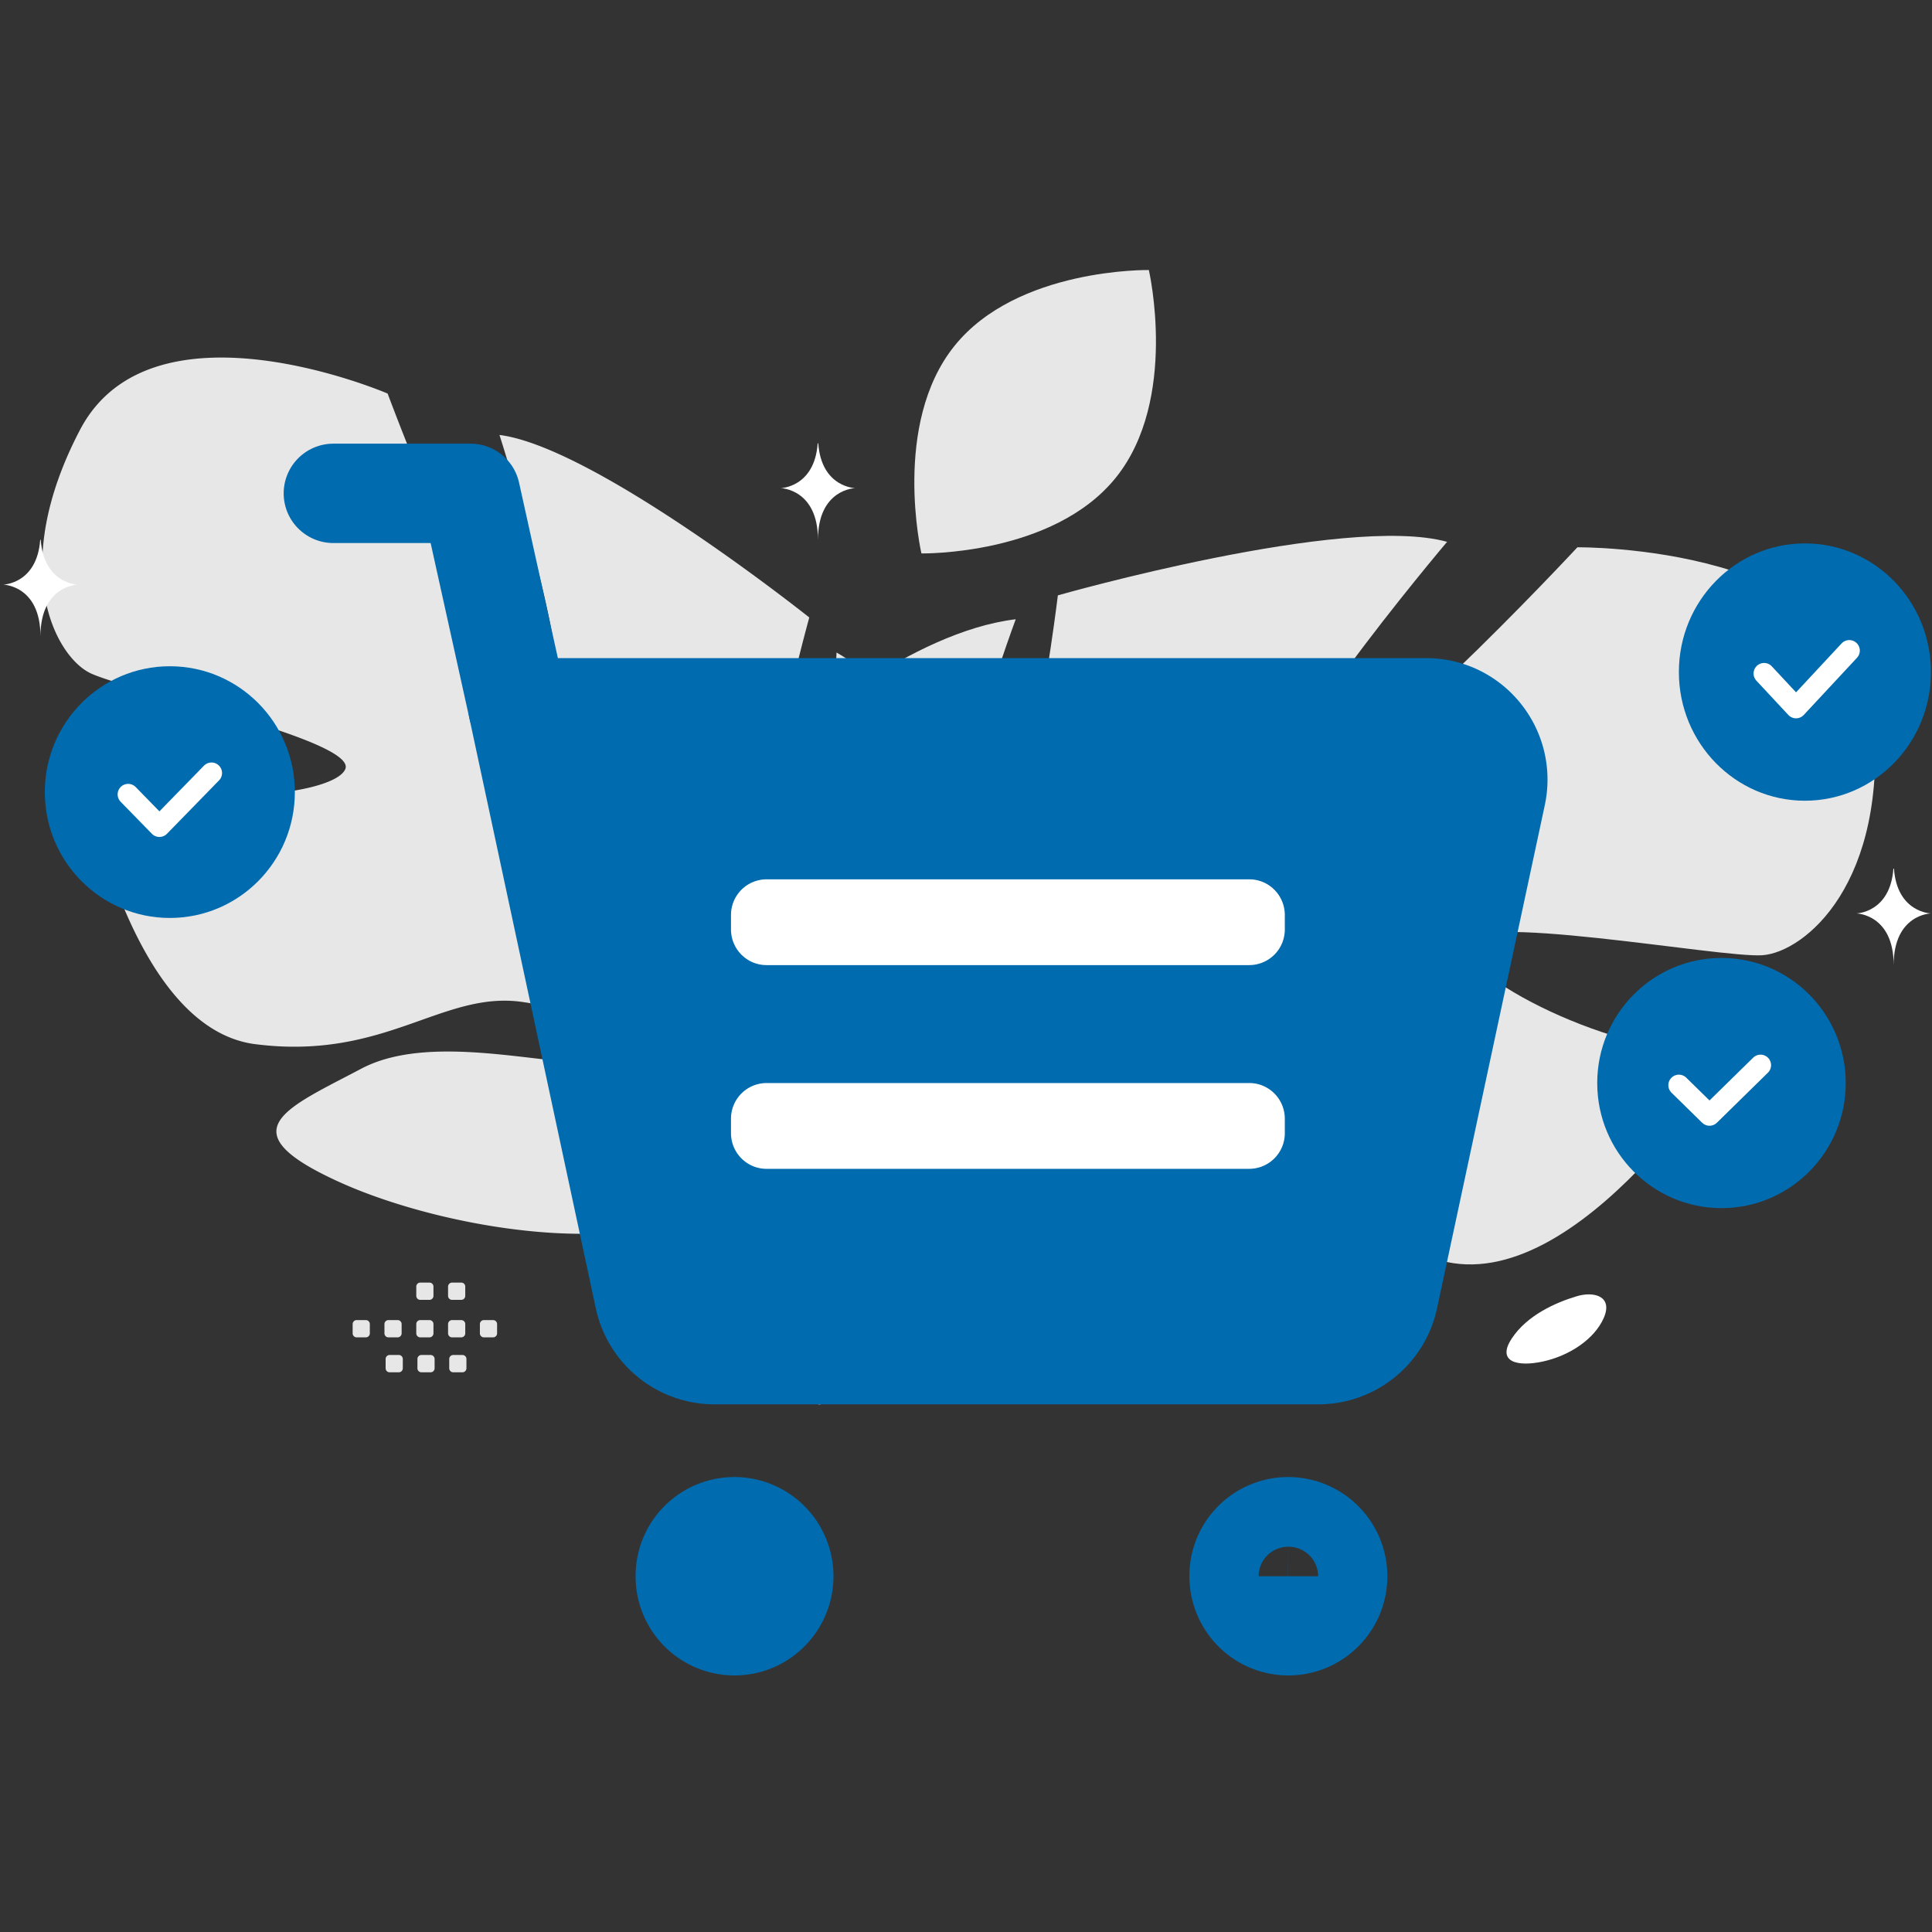
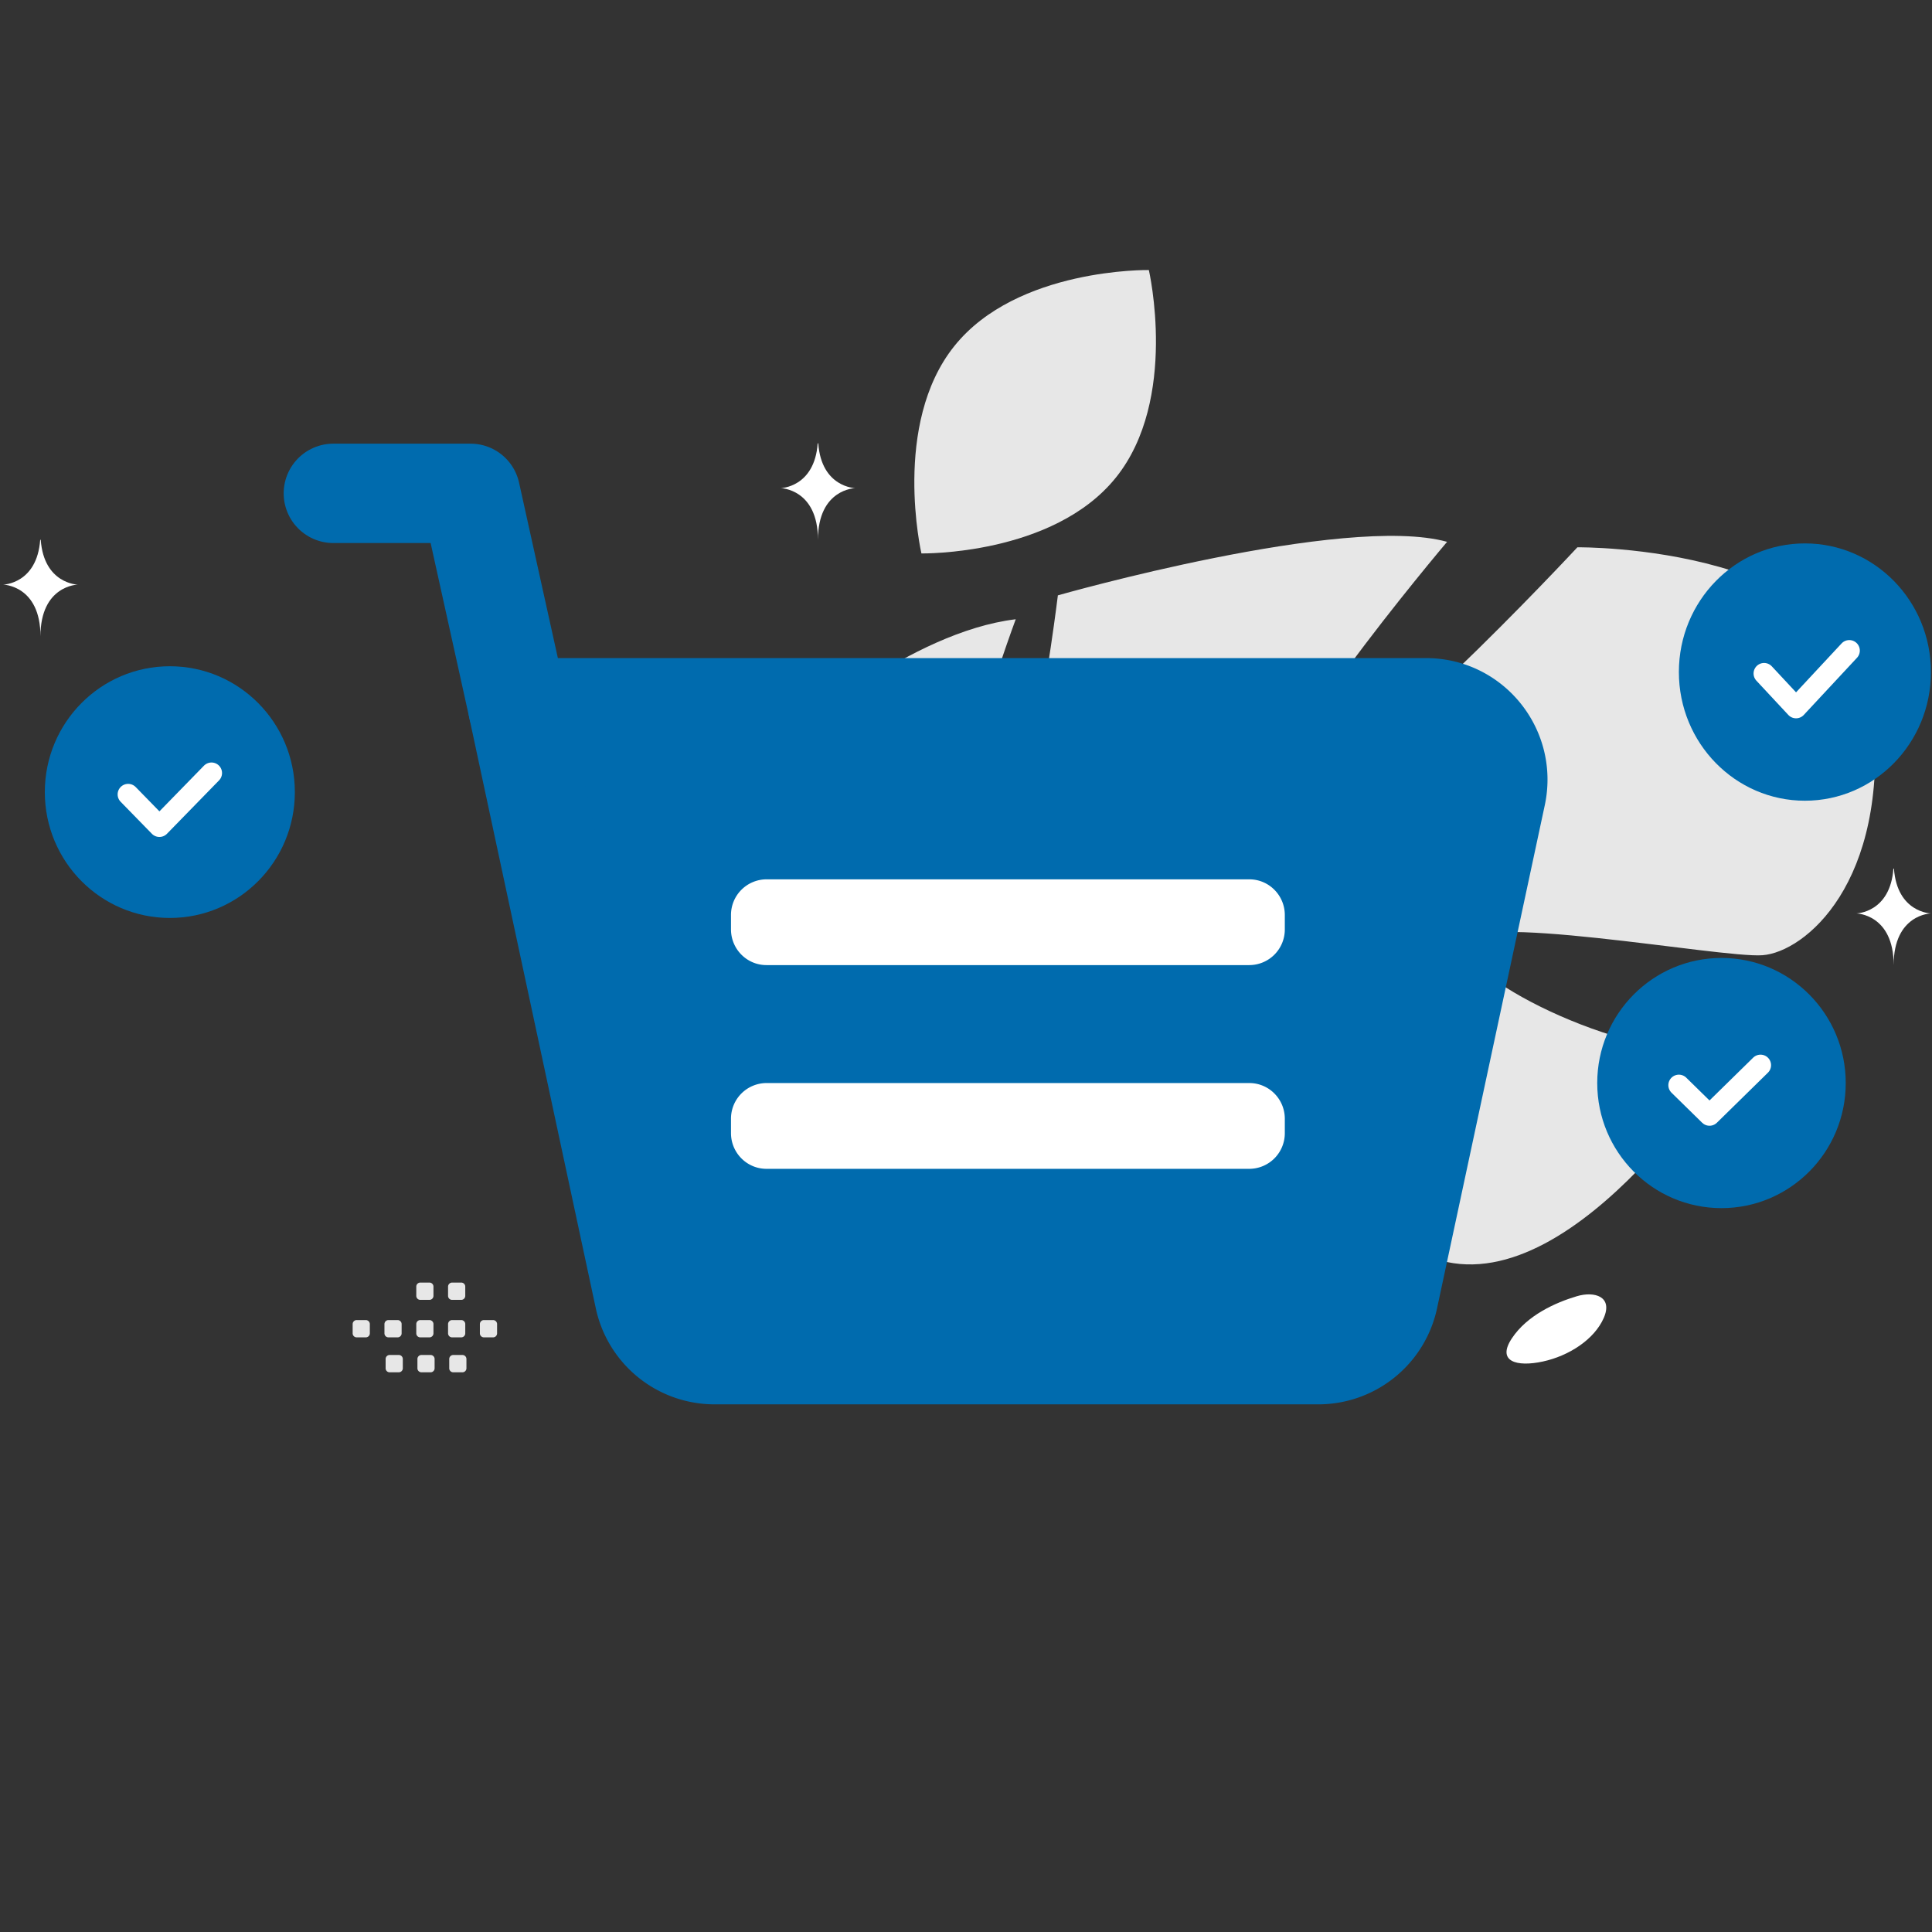
<svg xmlns="http://www.w3.org/2000/svg" width="120" height="120" viewBox="0 0 120 120" fill="none">
  <rect x="0" y="0" width="120" height="120" fill="#333333" stroke="none" />
  <path d="M116.355 44.339c-.968-10.536-18.38-10.346-18.38-10.346s-14.496 15.603-17.9 15.439c-3.404-.164 9.806-15.778 9.806-15.778-6.347-1.759-24.175 3.325-24.175 3.325s-2.51 20.725-5.769 19.723c-3.26-1.003 3.152-18.239 3.152-18.239-6.573.793-13.672 7.11-13.672 7.11-9.354 10.671 4.742 22.213 4.742 22.213s-1.023 7.163-6.81 14.572c0 0-1.247 1.337-2.694 3.727l1.703.299c.213-.427.444-.843.692-1.25l.005-.007.011-.017c.162-.244.396-.593.684-1.014l.001-.002v-.001c.698-.936 1.182-1.63 1.497-2.138l.002-.005c2.116-2.947 5.087-6.747 6.736-7.364 0 0-.142-.3-.229-.85.074.271.149.555.23.85 1.828 6.8 16.224 10.4 24.635 10.146 8.411-.255 5.27-3.181 1.543-7.69-3.727-4.508-13.06-5.126-15.512-7.067-2.452-1.942 1.756-2.716 7.1-1.349 5.34 1.368 7.108 7.292 15.708 9.662 8.6 2.371 18.127-13.023 18.127-13.023-6.365.83-16.614-4.423-16.669-6.591-.054-2.17 15.945.848 18.551.657 2.611-.192 7.853-4.456 6.885-14.992z" fill="#E7E7E7" />
-   <path d="M4.97 26.698c4.481-8.556 19.107-2.253 19.107-2.253S30.881 42.736 33.81 43.8c2.93 1.062-2.786-16.784-2.786-16.784 5.967.754 19.242 11.336 19.242 11.336s-5.092 18.388-1.993 18.692c3.099.303 3.685-16.514 3.685-16.514 5.27 2.988 9.062 10.827 9.062 10.827C65.2 63.668 49.292 68.44 49.292 68.44s-1.628 6.411.678 14.71c0 0 .587 1.568.976 4.097l-1.54-.349a15.299 15.299 0 0 0-.15-1.298c0-.004 0-.006-.002-.009l-.003-.018a79.92 79.92 0 0 0-.225-1.098v-.003c-.262-1.036-.429-1.794-.519-2.333v-.006c-.76-3.234-1.944-7.491-3.122-8.594 0 0 .224-.203.49-.637l-.49.637c-3.907 5.097-17.307 3.059-24.316-.124-7.008-3.183-3.34-4.546 1.373-7.038 4.712-2.492 12.802.278 15.547-.496 2.745-.774-.537-2.913-5.521-3.644-4.983-.729-8.534 3.65-16.615 2.618C7.77 63.824 5.088 47.462 5.088 47.462c5.082 2.947 15.557 2.127 16.357.315.8-1.813-13.749-4.909-15.881-5.99-2.136-1.082-5.076-6.533-.594-15.089z" fill="#E7E7E7" />
  <path d="m32.172 43.962-2.946-13.319h-8.52" stroke="#006BAE" stroke-width="6.173" stroke-linecap="round" stroke-linejoin="round" />
  <path fill-rule="evenodd" clip-rule="evenodd" d="m40.024 80.614-7.852-36.652h56.403c2.838 0 4.95 2.62 4.357 5.402l-6.692 31.25a4.456 4.456 0 0 1-4.358 3.526H44.377a4.455 4.455 0 0 1-4.353-3.526z" fill="#006BAE" stroke="#006BAE" stroke-width="6.173" stroke-linecap="round" stroke-linejoin="round" />
-   <path d="M45.615 95.739a2.14 2.14 0 0 0-2.139 2.164 2.15 2.15 0 0 0 2.144 2.164c1.187 0 2.15-.97 2.15-2.164a2.16 2.16 0 0 0-2.155-2.164m34.396 0a2.14 2.14 0 0 0-2.138 2.164c0 1.195.963 2.164 2.15 2.164 1.186 0 2.15-.97 2.15-2.164a2.168 2.168 0 0 0-2.162-2.164z" stroke="#006BAE" stroke-width="7.996" stroke-linecap="round" stroke-linejoin="round" />
  <path fill-rule="evenodd" clip-rule="evenodd" d="M106.924 75.039c-4.262 0-7.717-3.479-7.717-7.77 0-4.29 3.455-7.769 7.717-7.769 4.263 0 7.718 3.48 7.718 7.77 0 4.29-3.455 7.769-7.718 7.769z" fill="#006BAE" />
  <path d="m109.35 66.16-3.169 3.108-1.903-1.865" stroke="#fff" stroke-width="1.308" stroke-linecap="round" stroke-linejoin="round" />
  <path fill-rule="evenodd" clip-rule="evenodd" d="M112.106 49.734c-4.323 0-7.828-3.578-7.828-7.992 0-4.413 3.505-7.99 7.828-7.99 4.324 0 7.828 3.577 7.828 7.99 0 4.414-3.504 7.992-7.828 7.992z" fill="#006BAE" />
  <path d="m114.863 40.41-3.307 3.552-1.985-2.13" stroke="#fff" stroke-width="1.308" stroke-linecap="round" stroke-linejoin="round" />
  <path fill-rule="evenodd" clip-rule="evenodd" d="M10.549 57.016c-4.288 0-7.765-3.5-7.765-7.817s3.477-7.817 7.765-7.817 7.765 3.5 7.765 7.817-3.477 7.817-7.765 7.817z" fill="#006BAE" />
  <path d="m13.137 48.014-3.235 3.317-1.942-1.99" stroke="#fff" stroke-width="1.308" stroke-linecap="round" stroke-linejoin="round" />
  <path d="M77.597 54.617h-29.99a2.213 2.213 0 0 0-2.204 2.22v.887c0 1.227.987 2.22 2.205 2.22h29.989a2.212 2.212 0 0 0 2.205-2.22v-.887c0-1.226-.987-2.22-2.205-2.22zM77.597 67.27h-29.99a2.213 2.213 0 0 0-2.204 2.22v.888c0 1.226.987 2.22 2.205 2.22h29.989a2.212 2.212 0 0 0 2.205-2.22v-.888c0-1.226-.987-2.22-2.205-2.22z" fill="#fff" />
  <path d="M69.313 29.659c3.9-4.86 2.044-12.887 2.044-12.887s-8.181-.143-12.079 4.72c-3.901 4.86-2.047 12.883-2.047 12.883s8.18.143 12.082-4.716z" fill="#E7E7E7" />
  <path d="M117.636 53.951h-.033c-.199 2.74-2.299 2.783-2.299 2.783s2.315.044 2.315 3.21c0-3.166 2.315-3.21 2.315-3.21s-2.098-.042-2.298-2.783zM50.823 27.536h-.034c-.2 2.74-2.299 2.783-2.299 2.783s2.315.044 2.315 3.21c0-3.167 2.316-3.21 2.316-3.21s-2.1-.043-2.298-2.783zM2.53 33.529h-.033c-.2 2.74-2.3 2.783-2.3 2.783s2.316.044 2.316 3.21c0-3.166 2.315-3.21 2.315-3.21s-2.098-.042-2.298-2.783zm95.416 46.98c-1.326.393-3.093 1.183-4.045 2.623-.951 1.44.306 1.785 1.925 1.435 1.62-.35 3.192-1.362 3.783-2.7.59-1.34-.575-1.68-1.663-1.358z" fill="#fff" />
  <path fill-rule="evenodd" clip-rule="evenodd" d="M22.153 81.992h.57a.25.25 0 0 1 .248.25v.574a.25.25 0 0 1-.249.25h-.57a.249.249 0 0 1-.248-.25v-.574a.252.252 0 0 1 .153-.231.246.246 0 0 1 .096-.019zm1.975 0h.57a.25.25 0 0 1 .248.25v.574a.25.25 0 0 1-.248.25h-.57a.249.249 0 0 1-.249-.25v-.574a.25.25 0 0 1 .249-.25zm1.977 0h.57a.25.25 0 0 1 .248.25v.574a.25.25 0 0 1-.249.25h-.57a.249.249 0 0 1-.248-.25v-.574a.25.25 0 0 1 .248-.25zm1.975 0h.57a.25.25 0 0 1 .248.25v.574a.25.25 0 0 1-.248.25h-.57a.25.25 0 0 1-.25-.25v-.574a.254.254 0 0 1 .25-.25zm1.975 0h.57a.25.25 0 0 1 .25.25v.574a.25.25 0 0 1-.25.25h-.57a.249.249 0 0 1-.248-.25v-.574a.25.25 0 0 1 .248-.25zM24.2 84.16h.57a.25.25 0 0 1 .249.25v.576a.25.25 0 0 1-.249.25h-.57a.248.248 0 0 1-.248-.25v-.574a.25.25 0 0 1 .248-.252zm1.976 0h.57a.25.25 0 0 1 .248.25v.576a.25.25 0 0 1-.248.25h-.57a.249.249 0 0 1-.249-.25v-.574a.252.252 0 0 1 .153-.233.245.245 0 0 1 .096-.019zm1.975 0h.57a.25.25 0 0 1 .25.25v.576a.25.25 0 0 1-.25.25h-.57a.249.249 0 0 1-.248-.25v-.574a.25.25 0 0 1 .248-.252zm-2.046-4.497h.57a.25.25 0 0 1 .248.25v.574a.25.25 0 0 1-.249.25h-.57a.249.249 0 0 1-.248-.25v-.574a.25.25 0 0 1 .248-.25zm1.975 0h.57a.25.25 0 0 1 .248.25v.574a.25.25 0 0 1-.248.25h-.57a.249.249 0 0 1-.25-.25v-.574a.254.254 0 0 1 .25-.25z" fill="#E7E7E7" />
</svg>